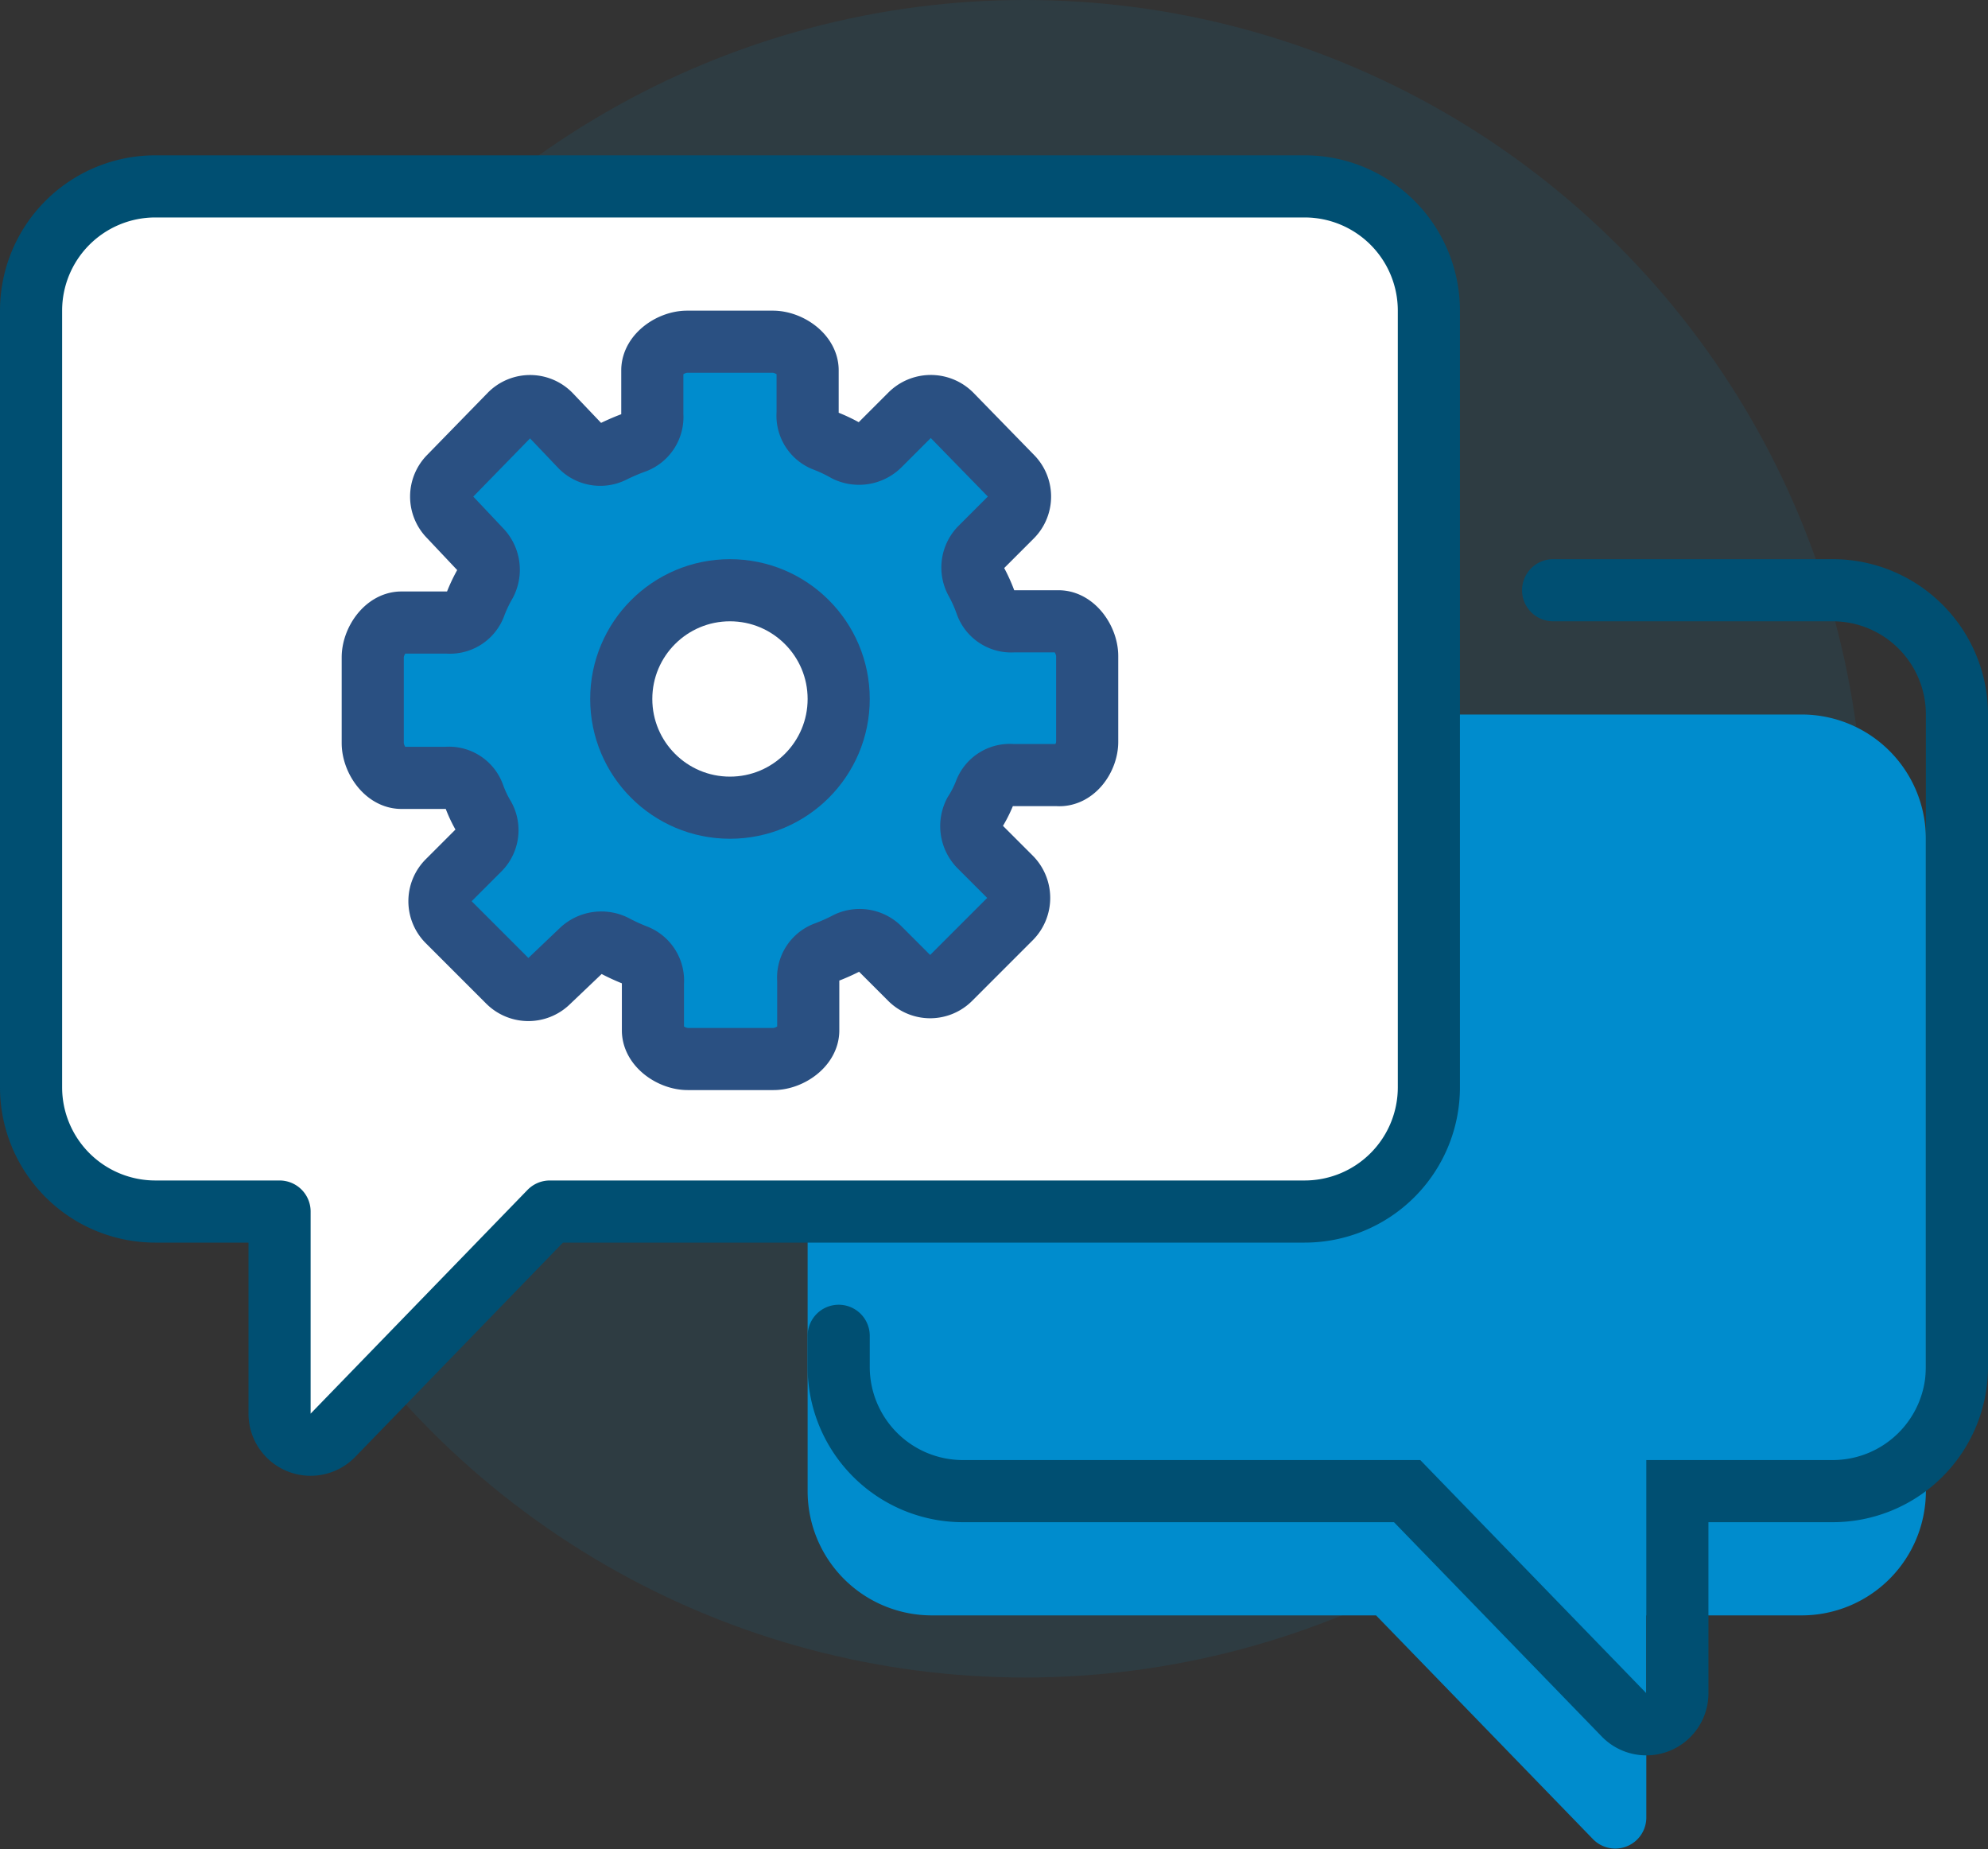
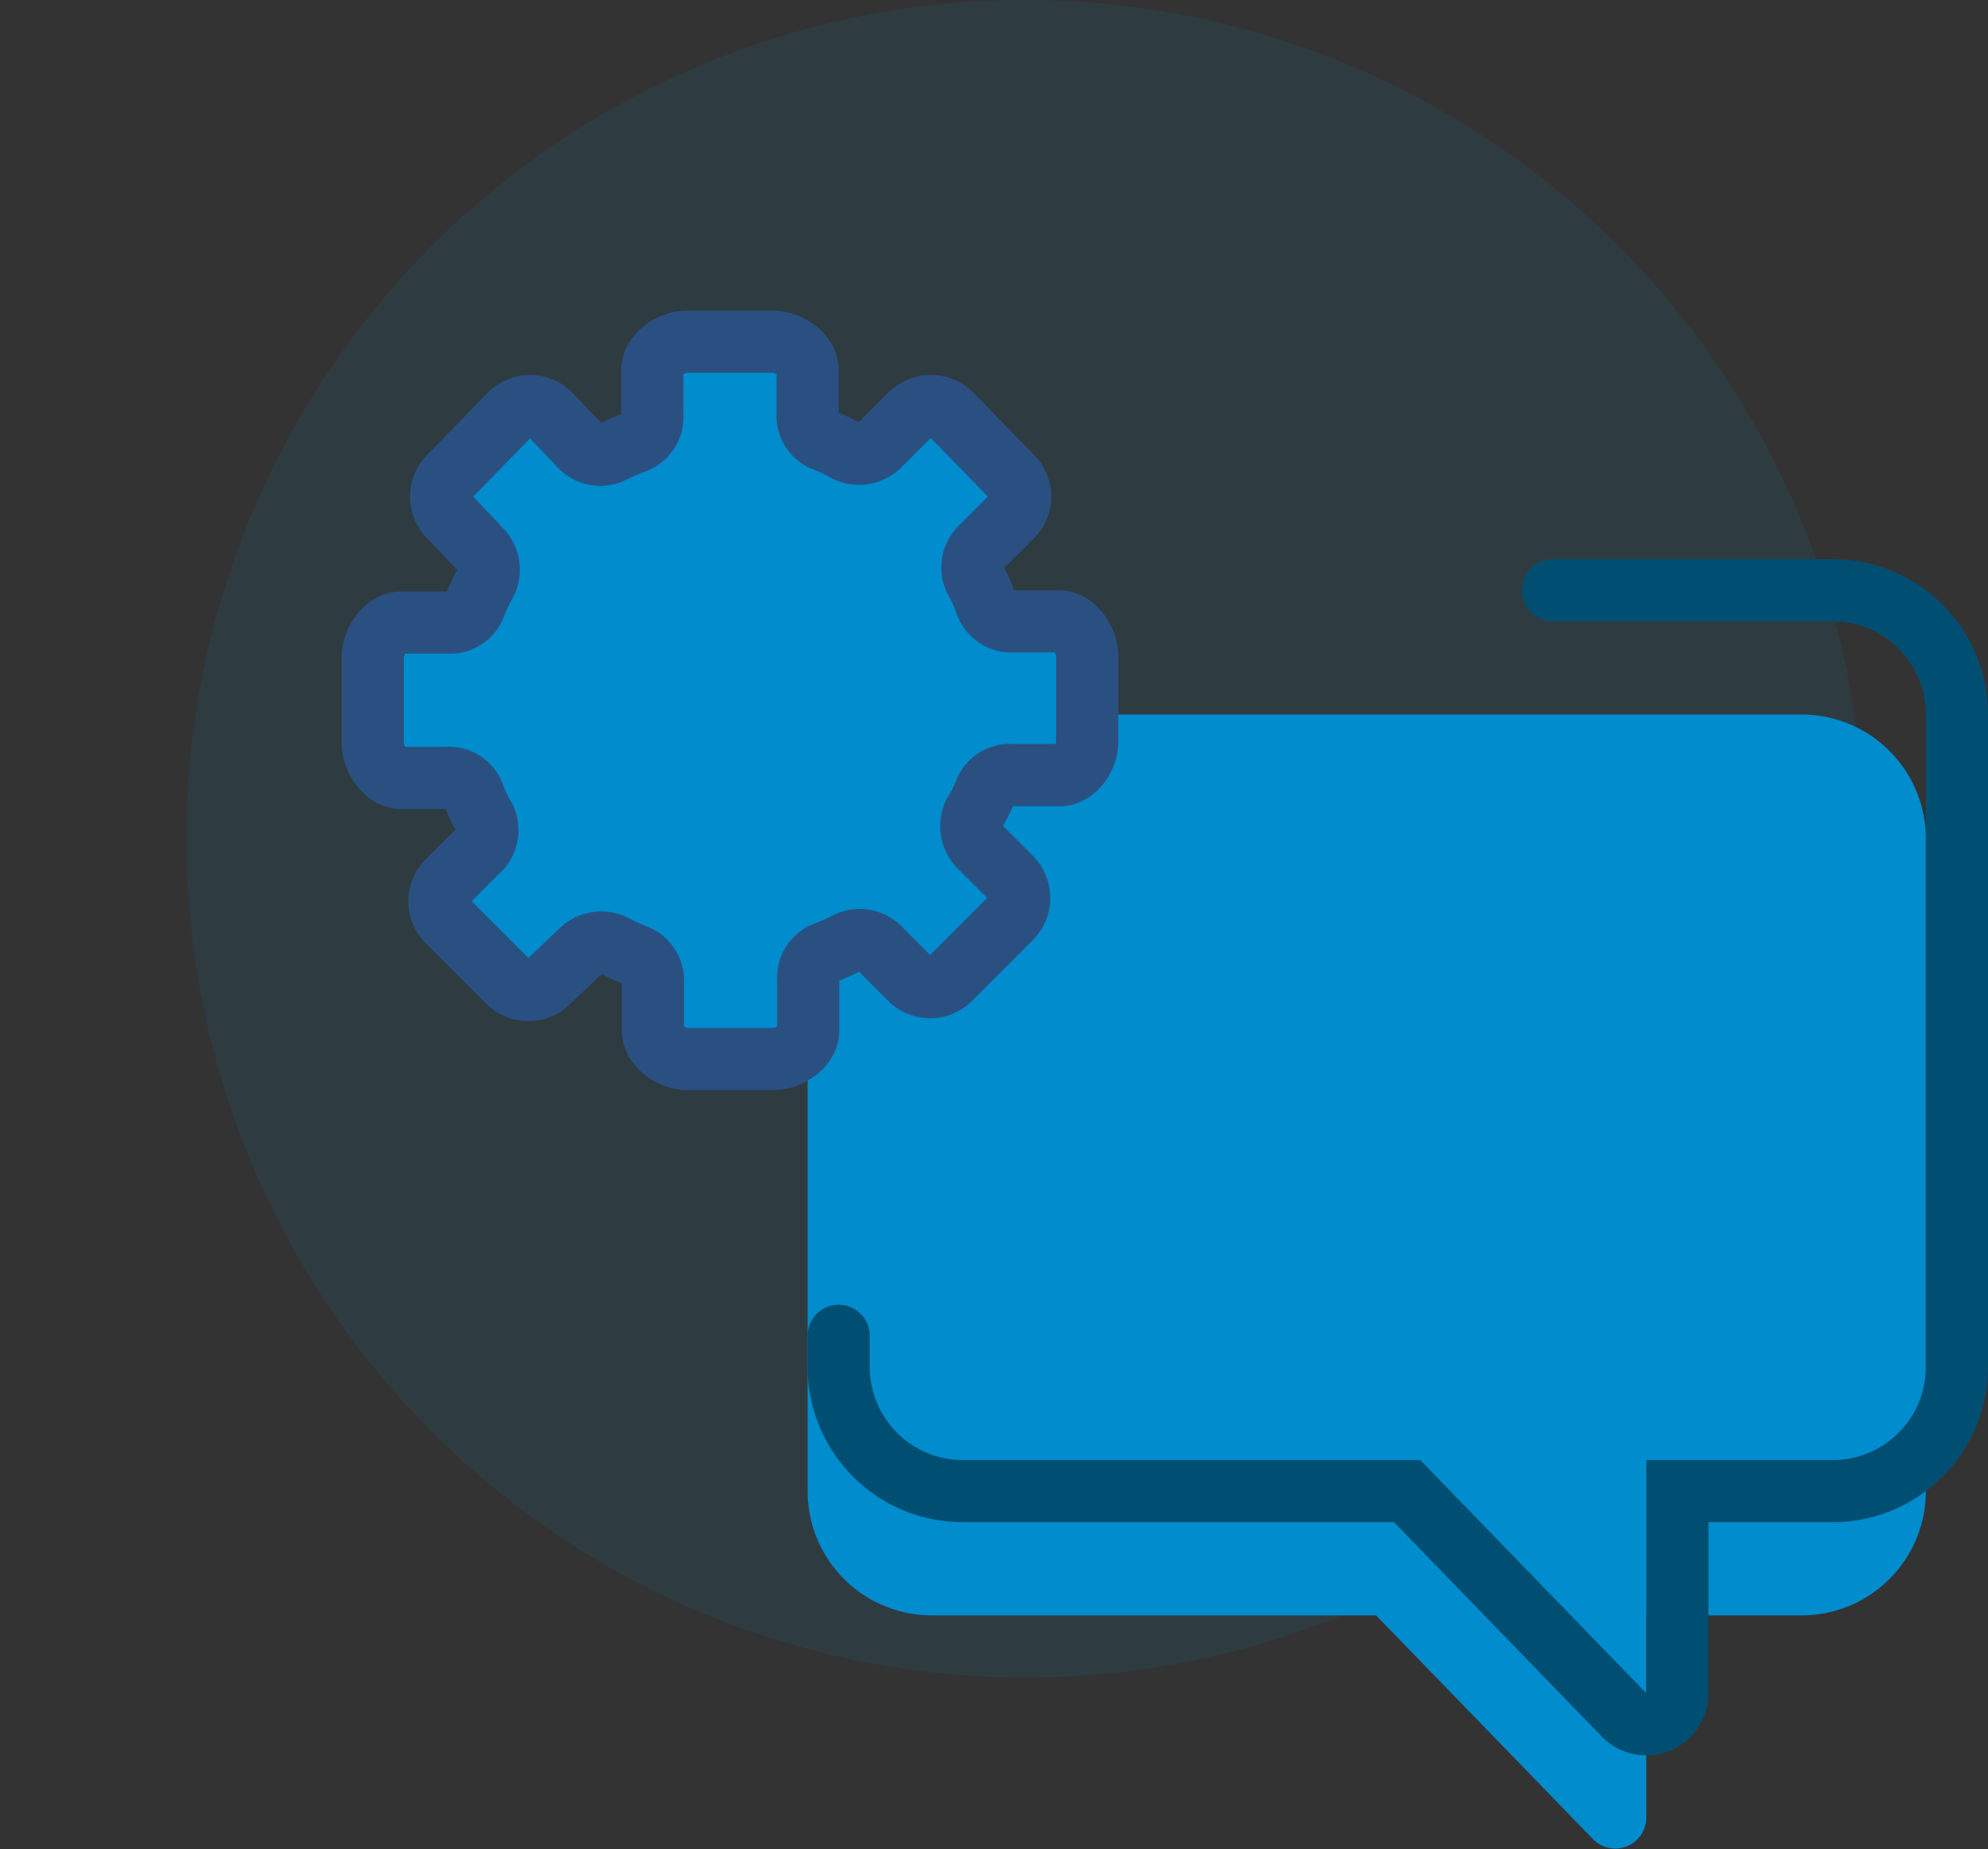
<svg xmlns="http://www.w3.org/2000/svg" viewBox="0 0 64 59.53">
  <rect x="0" y="0" width="64" height="59.53" fill="#333333" stroke="none" />
  <defs>
    <style>.cls-1,.cls-2,.cls-5{fill:#008ccd;}.cls-1{opacity:0.1;}.cls-3{fill:none;stroke-linecap:round;}.cls-3,.cls-4{stroke:#004f72;}.cls-3,.cls-5{stroke-miterlimit:10;}.cls-3,.cls-4,.cls-5,.cls-6{stroke-width:2px;}.cls-4,.cls-6{fill:#fff;stroke-linejoin:round;}.cls-5,.cls-6{stroke:#2a5082;}</style>
  </defs>
  <g id="Layer_2" data-name="Layer 2">
    <g id="icons">
      <circle class="cls-1" cx="33" cy="27" r="27" />
      <path class="cls-2" d="M58,23H26V48a4,4,0,0,0,4,4H44.3l7,7.22A1,1,0,0,0,53,58.53V52h5a4,4,0,0,0,4-4V27A4,4,0,0,0,58,23Z" />
      <path class="cls-3" d="M27,43v1a4,4,0,0,0,4,4H45.3l7,7.22A1,1,0,0,0,54,54.53V48h5a4,4,0,0,0,4-4V23a4,4,0,0,0-4-4H50" />
-       <path class="cls-4" d="M5,6H42a4,4,0,0,1,4,4V35a4,4,0,0,1-4,4H17.7l-7,7.22A1,1,0,0,1,9,45.53V39H5a4,4,0,0,1-4-4V10A4,4,0,0,1,5,6Z" />
      <path class="cls-5" d="M35,23.88V21.12c0-.51-.41-1.12-.92-1.12H32.63a.86.86,0,0,1-.88-.55,4.84,4.84,0,0,0-.34-.76.9.9,0,0,1,.16-1.06l1-1a.91.91,0,0,0,0-1.29l-1.95-2a.93.93,0,0,0-1.31,0l-1,1a.94.94,0,0,1-1.07.17,4.94,4.94,0,0,0-.7-.33.86.86,0,0,1-.54-.88V11.92c0-.51-.61-.92-1.12-.92H22.12c-.51,0-1.12.41-1.12.92v1.43a.87.87,0,0,1-.54.88,7,7,0,0,0-.75.32.88.88,0,0,1-1-.16l-1-1.05a.91.91,0,0,0-1.29,0l-1.95,2a.91.91,0,0,0,0,1.29l1,1.06a.93.93,0,0,1,.16,1.08,4.79,4.79,0,0,0-.34.72.86.86,0,0,1-.88.55H12.92c-.51,0-.92.61-.92,1.12v2.76c0,.51.41,1.12.92,1.12h1.45a.85.85,0,0,1,.88.55,4,4,0,0,0,.34.72.88.88,0,0,1-.17,1.05l-1,1a.91.91,0,0,0,0,1.3l1.94,1.94a.92.92,0,0,0,1.3,0l1.05-1a.94.94,0,0,1,1.07-.16,6.29,6.29,0,0,0,.7.32.87.87,0,0,1,.54.88v1.53c0,.51.61.92,1.12.92h2.76c.51,0,1.12-.41,1.12-.92V31.55a.86.86,0,0,1,.54-.88,6.16,6.16,0,0,0,.74-.33.91.91,0,0,1,1,.17l1,1a.91.91,0,0,0,1.29,0l1.95-1.95a.93.93,0,0,0,0-1.31l-1-1a.93.93,0,0,1-.17-1.08,3.82,3.82,0,0,0,.34-.67.85.85,0,0,1,.88-.55h1.45C34.59,25,35,24.39,35,23.88Z" />
-       <circle class="cls-6" cx="23.5" cy="22.5" r="3.5" />
    </g>
  </g>
</svg>